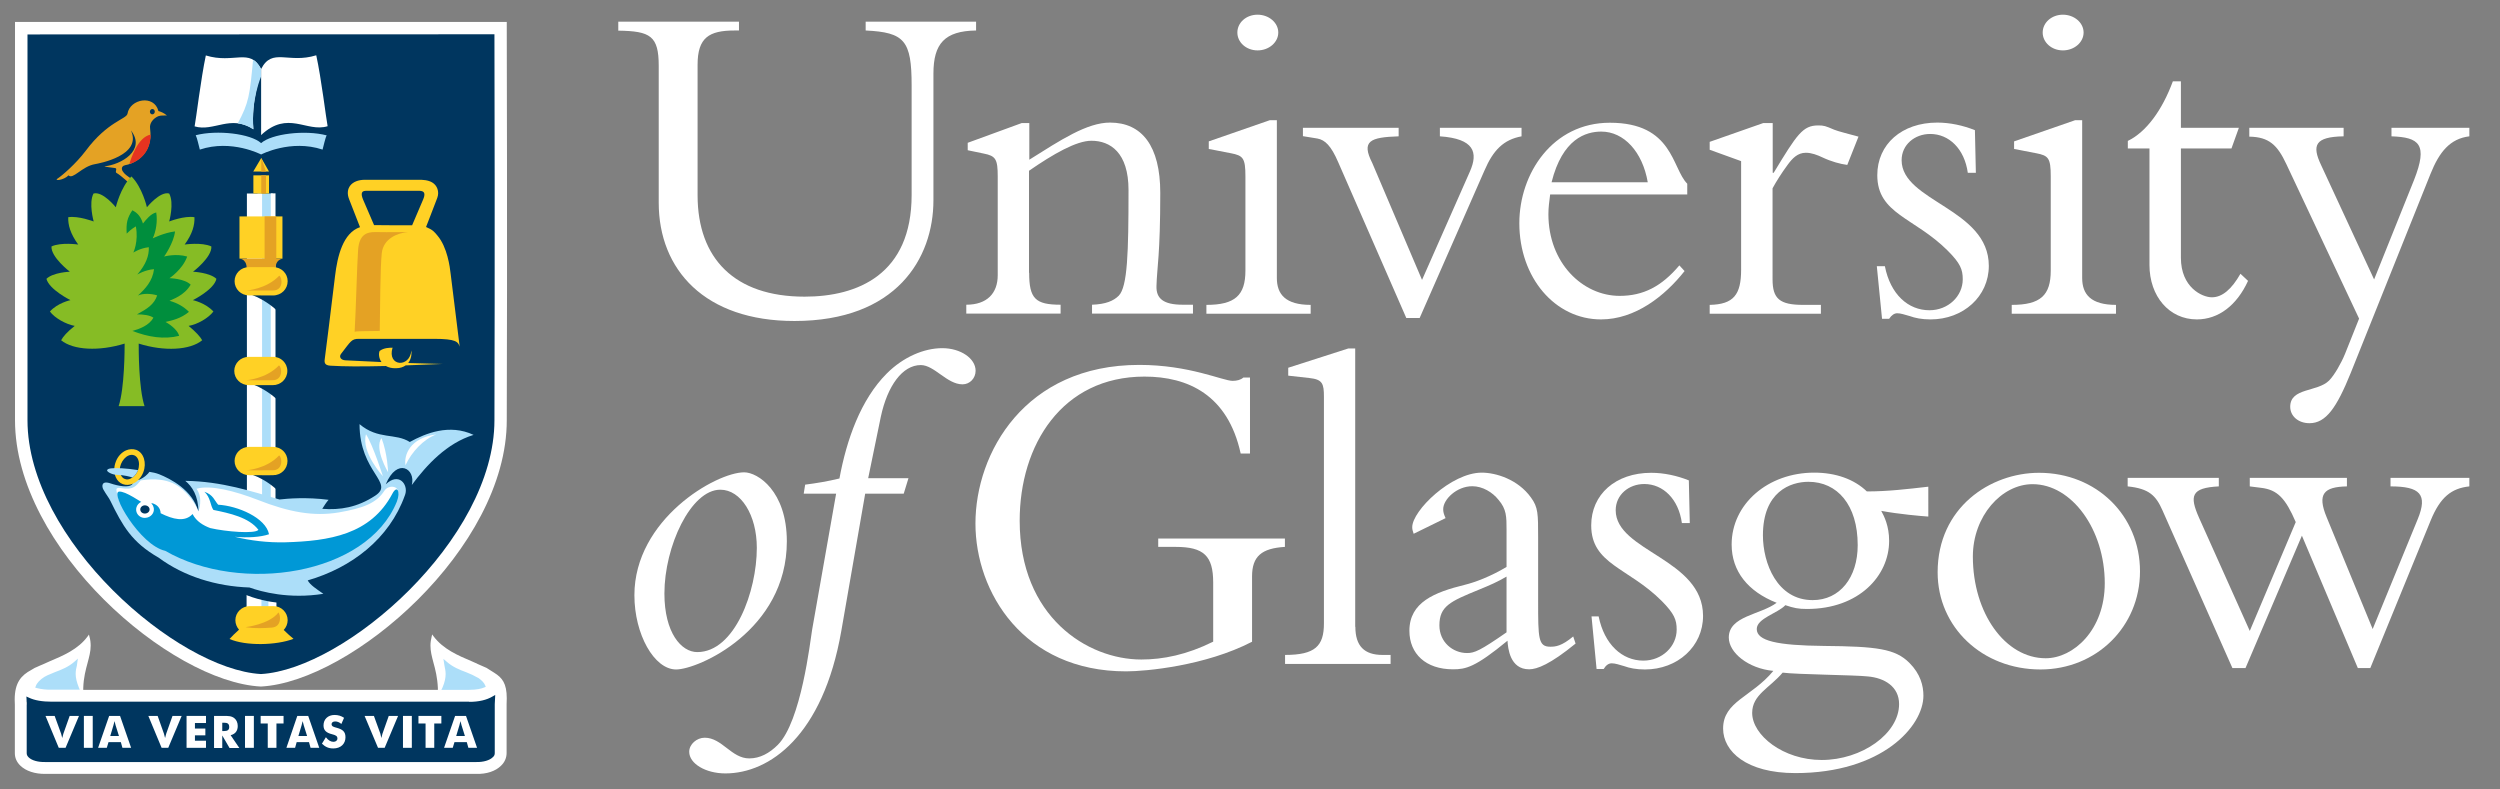
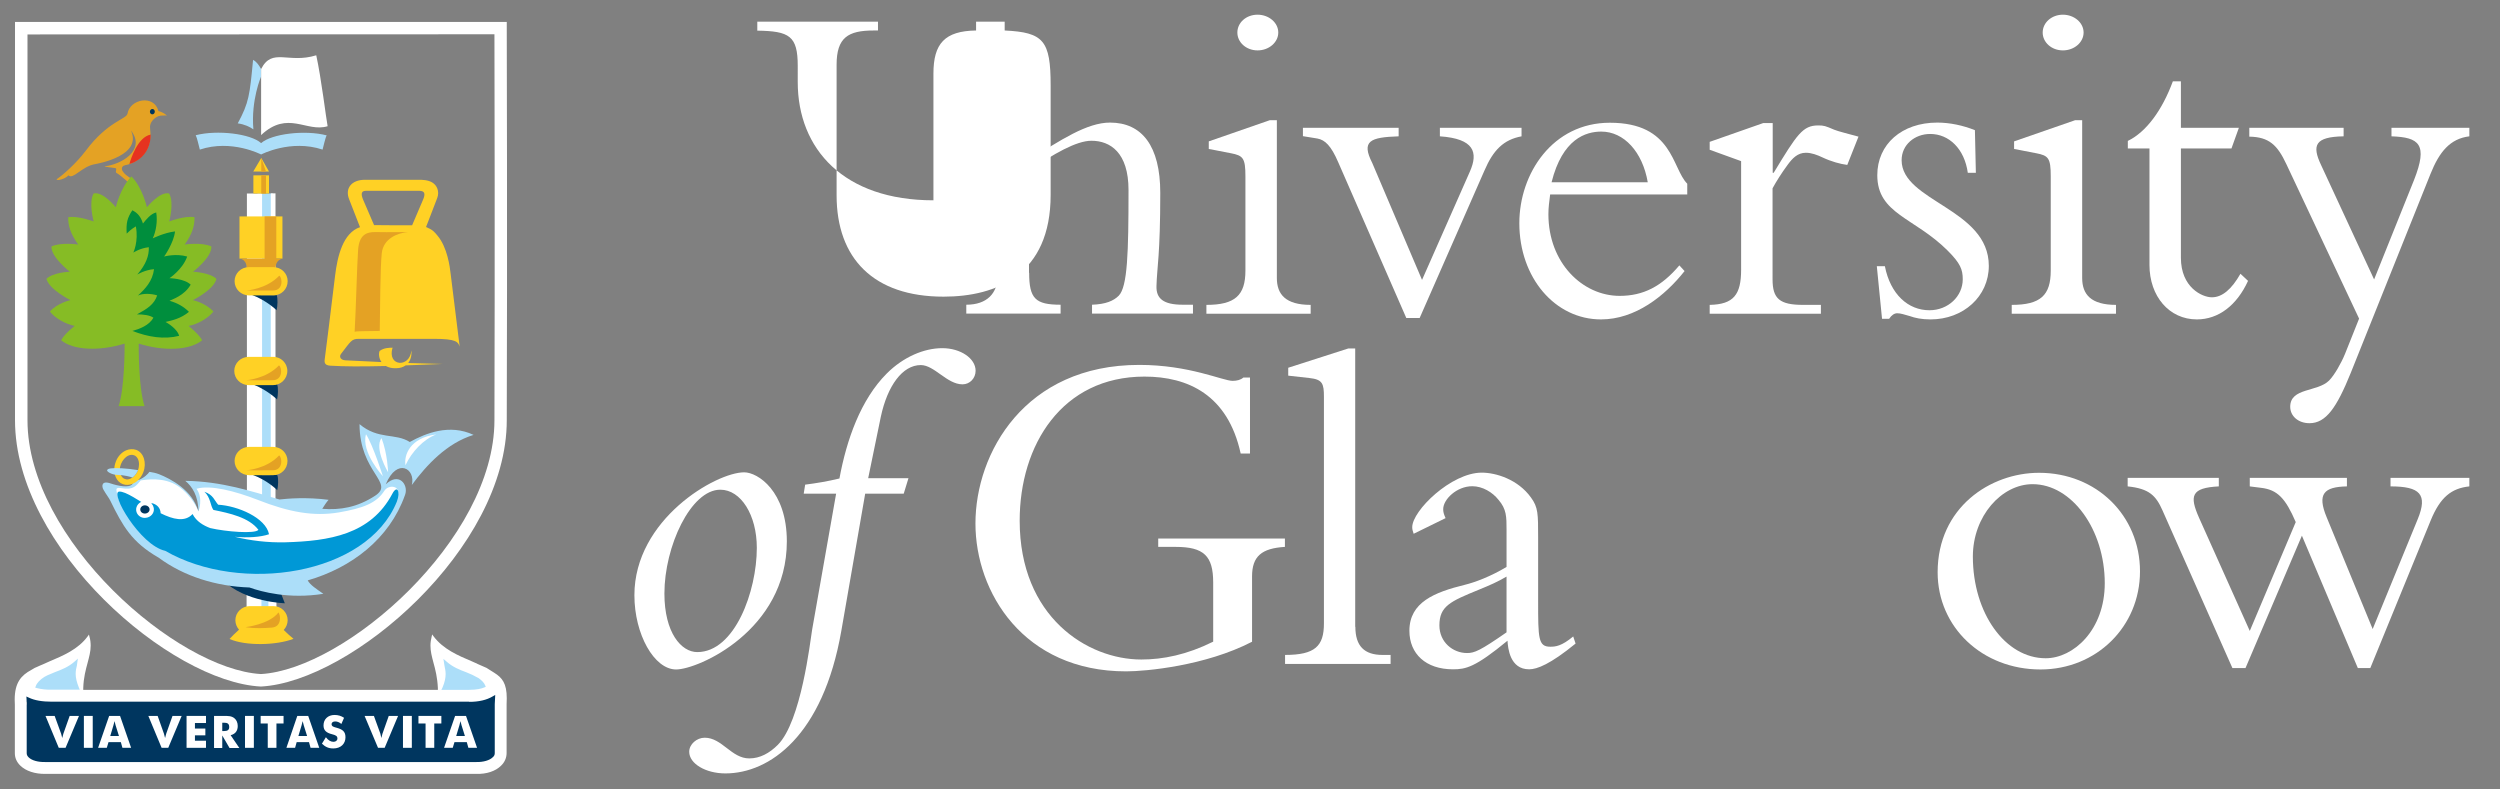
<svg xmlns="http://www.w3.org/2000/svg" version="1.1" id="Layer_1" x="0px" y="0px" viewBox="0 0 158.26 49.96" style="enable-background:new 0 0 158.26 49.96;" xml:space="preserve">
  <rect x="0" y="0" width="158.26" height="49.96" fill="#808080" stroke="none" />
  <style type="text/css">
	.st0{fill:#00365F;}
	.st1{fill:#FFFFFF;}
	.st2{fill:#ACDEF9;}
	.st3{fill:#FFD125;}
	.st4{fill:#E4A224;}
	.st5{fill:#E63320;}
	.st6{fill:#0098D6;}
	.st7{fill:#008A3B;}
	.st8{fill:#86BC25;}
	.st9{fill:#008E3D;}
	.st10{fill:#00365F;stroke:#00365F;stroke-width:0.493;}
</style>
  <g>
-     <path class="st0" d="M1.35,26.6c0,7.69,9.5,16.17,15.18,16.46h-0.02c5.69-0.29,15.19-8.78,15.18-16.47c0.04-10.44,0-24.82,0-24.82   l-30.35,0V26.6z" />
    <path class="st1" d="M16.52,43.46l-0.02,0C10.79,43.16,0.95,34.71,0.95,26.6V1.39l31.13,0l0,0.39c0,0.14,0.04,14.5,0,24.82   c0.01,8.11-9.83,16.55-15.55,16.86L16.52,43.46z M1.74,2.18V26.6c0,7.57,9.47,15.77,14.78,16.07c5.31-0.3,14.78-8.5,14.78-16.07   c0.03-9.36,0.01-22.04,0-24.43L1.74,2.18z" />
  </g>
  <rect x="16.3" y="12.25" class="st2" width="0.97" height="26.73" />
  <path class="st3" d="M22.71,21.45h4.76c1.41,0,1.53,0.19,1.63,0.5c-0.06-0.47-0.36-2.87-0.57-4.6c-0.05-0.45-0.21-1.7-0.84-2.44  c-0.2-0.24-0.29-0.36-0.72-0.54c0.03-0.09,0.42-1.06,0.71-1.84c0.15-0.4-0.01-0.8-0.32-0.98c-0.27-0.16-0.61-0.17-0.85-0.17  c-1.63,0-2.89,0-3.4,0c-0.87,0-1.28,0.55-1.01,1.23c0.2,0.51,0.54,1.37,0.69,1.77c-1.07,0.36-1.43,1.82-1.58,3.09  c-0.26,2.14-0.61,4.99-0.64,5.16c-0.04,0.27-0.08,0.5,0.36,0.52c0.85,0.05,1.83,0.06,3.5,0.02c0.16,0.09,0.37,0.15,0.64,0.14  c0.27,0,0.47-0.08,0.61-0.18c0.68-0.02,1.45-0.05,2.33-0.09c-0.77-0.02-1.5-0.04-2.17-0.06c0.24-0.3,0.22-0.71,0.2-0.79  c-0.1,1.12-1.55,1.01-1.19-0.18c-0.16,0-0.56,0-0.82,0.21c-0.07,0.17-0.05,0.46,0.12,0.7c-0.94-0.04-1.71-0.08-2.28-0.11  c-0.29-0.01-0.43-0.22-0.28-0.41C22.21,21.6,22.25,21.45,22.71,21.45 M23.15,12.08c0.86,0,2.26,0,3.16,0c0.28,0,0.74-0.08,0.48,0.54  c-0.23,0.55-0.56,1.31-0.7,1.64c-0.48,0-2.41,0-2.41-0.01c-0.15-0.36-0.37-0.87-0.65-1.51C22.87,12.39,22.8,12.08,23.15,12.08z" />
  <path class="st1" d="M16.55,38.86c0,0.31-0.21,0.57-0.47,0.57s-0.47-0.26-0.47-0.57v-2.65c0-0.31,0.21-0.57,0.47-0.57  s0.47,0.26,0.47,0.57V38.86" />
  <path class="st4" d="M10.01,7.36c0.15-0.06,0.37-0.05,0.56-0.05c-0.22-0.18-0.42-0.25-0.54-0.28C9.76,5.97,8.22,6.26,8.07,7.2  C8.01,7.54,6.81,7.69,5.43,9.54c-0.64,0.85-1.52,1.59-1.78,1.76c-0.27,0.17,0.38,0.12,0.69-0.2c0.28,0.29,0.84-0.57,1.68-0.71  c0.22-0.04,3-0.54,2.27-2.13c0.98,1.26-0.65,2.17-1.68,2.27c0.09,0.05,0.63,0.09,0.69,0.11c0.15,0.05-0.05,0.24,0.08,0.31  c0.3,0.17,0.89,0.73,0.89,0.73s0.34-0.11,0.19-0.27c-0.46-0.3-0.58-0.39-0.7-0.58c-0.01-0.01-0.16-0.29,0.15-0.37  C8.32,10.4,9.74,9.9,9.5,8.11C9.46,7.83,9.66,7.52,10.01,7.36" />
  <path class="st0" d="M9.8,7.07c0,0.09-0.07,0.17-0.16,0.17c-0.08,0-0.15-0.07-0.15-0.17c0-0.09,0.07-0.17,0.15-0.17  C9.73,6.9,9.8,6.97,9.8,7.07" />
  <rect x="16.99" y="35.54" class="st1" width="0.51" height="3.76" />
  <path class="st3" d="M17.96,39.88c0.15-0.16,0.25-0.38,0.25-0.62c0-0.49-0.4-0.89-0.89-0.89h-1.52c-0.49,0-0.9,0.4-0.9,0.89  c0,0.23,0.09,0.44,0.23,0.6c-0.18,0.16-0.51,0.48-0.6,0.59c1.02,0.45,2.96,0.41,4.05-0.01C18.47,40.36,18.12,40.04,17.96,39.88" />
  <path class="st2" d="M16.53,9.06C16.53,9.08,16.53,9.07,16.53,9.06c-0.66-0.6-2.78-0.85-4.14-0.5c0.09,0.17,0.2,0.7,0.26,0.91  c2.01-0.67,3.88,0.31,3.88,0.31c0,0,0-0.01,0-0.02c0,0.01,0,0.02,0,0.02c0,0,1.87-0.98,3.89-0.31c0.06-0.21,0.17-0.74,0.26-0.9  C19.31,8.21,17.19,8.47,16.53,9.06" />
  <rect x="17.14" y="12.24" class="st1" width="0.3" height="20.71" />
  <rect x="15.63" y="12.25" class="st1" width="0.96" height="19.22" />
  <path class="st0" d="M17.51,19.64c0.06-0.23,0.09-0.78,0-0.96c-0.45,0-1.15,0-1.56-0.01C16.88,19.02,17.51,19.64,17.51,19.64" />
  <path class="st0" d="M14.14,36.75c0.54,0.08,3.42,0.22,3.42,0.22l0.47,1.22C18.03,38.19,15.51,38.12,14.14,36.75" />
  <path class="st2" d="M25.94,27.98c-0.9-0.58-2-0.13-3.18-1.13c0,3.08,2.25,3.7,0.99,4.53c-1.13,0.74-2.22,0.92-3.35,0.83  c0.1-0.16,0.27-0.43,0.4-0.57c-1.39-0.18-2.6-0.08-3.11-0.02c-1.73-0.51-3.65-1.15-5.96-1.18c0.42,0.34,0.83,0.94,0.83,1.96  c-0.35-1.38-1.79-2.1-2.49-2.38c-0.21-0.08-0.41-0.12-0.61-0.15c-0.1,0.14-0.33,0.38-0.7,0.52c-0.21-0.11-0.39,0.09-0.36,0.16  c0.01,0.03,0.01,0.07-0.02,0.1C8.17,30.9,7.5,30.77,6.99,30.6c-0.58-0.2-0.56,0.2-0.44,0.4c0.18,0.32,0.36,0.53,0.44,0.71  c0.77,1.57,1.34,2.61,3.05,3.59c1.62,1.2,3.67,1.82,5.75,1.89c0.76,0.27,2.5,0.75,4.68,0.4c-0.42-0.29-0.85-0.57-0.99-0.85  c2.77-0.8,5.17-2.63,6.15-5.38c0.01-0.03,0.02-0.06,0.03-0.09c0.18-0.6-0.41-1.4-1.24-0.61c0.72-1.73,1.91-0.98,1.65,0.04  c0.95-1.28,2.22-2.65,3.91-3.17C28.45,26.81,26.94,27.43,25.94,27.98" />
  <path class="st0" d="M17.54,25.29c0.06-0.23,0.09-0.78,0-0.96c-0.45,0-1.15,0.01-1.56-0.01C16.91,24.67,17.54,25.29,17.54,25.29" />
  <path class="st3" d="M18.19,23.48c0,0.5-0.41,0.9-0.91,0.9h-1.54c-0.5,0-0.91-0.4-0.91-0.9c0-0.49,0.41-0.89,0.91-0.89h1.54  C17.78,22.58,18.19,22.98,18.19,23.48" />
  <path class="st4" d="M17.26,24.07c-0.9,0.01-1.68,0-1.68,0s1.27-0.08,2.08-0.94C17.87,23.27,17.91,24.07,17.26,24.07" />
  <path class="st0" d="M17.55,31.03c0.06-0.22,0.09-0.78,0-0.96c-0.45,0-1.15,0.01-1.56-0.01C16.93,30.4,17.55,31.03,17.55,31.03" />
  <path class="st3" d="M18.2,29.18c0,0.5-0.4,0.9-0.9,0.9h-1.54c-0.5,0-0.91-0.4-0.91-0.9c0-0.49,0.4-0.89,0.91-0.89h1.54  C17.8,28.29,18.2,28.69,18.2,29.18" />
  <path class="st4" d="M17.27,29.77c-0.9,0.01-1.68,0-1.68,0s1.27-0.07,2.08-0.94C17.88,28.98,17.92,29.77,17.27,29.77" />
  <rect x="15.16" y="13.7" class="st3" width="2.72" height="2.67" />
  <path class="st4" d="M17.89,16.37c-0.46,0.11-0.43,0.5-0.45,0.64c0,0-1.1,0.01-1.82,0c0.01-0.04,0.02-0.57-0.45-0.64  C15.16,16.37,17.71,16.37,17.89,16.37z" />
  <rect x="16.75" y="13.7" class="st4" width="0.74" height="2.71" />
  <path class="st3" d="M7.98,28.51c-0.29,0.13-0.53,0.39-0.65,0.72c-0.13,0.34-0.13,0.69,0,0.98c0.09,0.21,0.25,0.37,0.45,0.44  c0.19,0.07,0.42,0.06,0.63-0.03c0.29-0.12,0.53-0.39,0.66-0.72c0.23-0.6,0.03-1.24-0.44-1.42C8.42,28.41,8.19,28.42,7.98,28.51   M7.9,30.32c-0.14-0.05-0.21-0.17-0.25-0.25c-0.09-0.2-0.09-0.46,0.01-0.7c0.1-0.24,0.27-0.44,0.47-0.53  c0.09-0.04,0.22-0.07,0.36-0.02c0.2,0.08,0.31,0.3,0.31,0.57c0,0.12-0.02,0.26-0.07,0.38c-0.09,0.25-0.27,0.44-0.47,0.53  C8.17,30.34,8.04,30.38,7.9,30.32z" />
  <path class="st2" d="M8.39,30.23c-0.15-0.05-0.53-0.16-0.99-0.17c-0.32-0.01-0.64-0.2-0.62-0.29c0.02-0.07,0.1-0.1,0.24-0.12  c0.31-0.04,0.99-0.01,1.72,0.11C8.67,29.92,8.57,30.09,8.39,30.23" />
  <path class="st5" d="M9.54,8.52c-0.01,1.36-1.05,1.79-1.35,1.86C8.28,10.08,8.71,8.67,9.54,8.52" />
  <path class="st3" d="M18.21,17.8c0,0.5-0.4,0.9-0.91,0.9h-1.54c-0.5,0-0.91-0.4-0.91-0.9c0-0.49,0.4-0.89,0.91-0.89h1.54  C17.81,16.91,18.21,17.31,18.21,17.8" />
  <path class="st4" d="M17.28,18.39c-0.9,0.01-1.68,0-1.68,0s1.27-0.08,2.08-0.94C17.89,17.6,17.94,18.39,17.28,18.39" />
  <path class="st1" d="M11.25,30.76c0.98,0.66,1.31,1.62,1.31,1.62s0.33-0.81-0.12-1.44c0.89-0.26,2.44,0.15,3.84,0.69  c2.05,0.81,3.59,1.07,5.16,0.81c1.56-0.27,2.39-0.59,2.89-1.37c0.27-0.42,1.06-0.33,0.84,0.3c-0.22,0.63-1.19,2.41-3.02,2.91  c-1.83,0.49-4.86,1.31-9.33,0.19c-1.2-0.3-4.01-1.05-5.15-2.52c-0.23-0.3-0.29-0.85-0.3-0.93c-0.01-0.11,0.06-0.16,0.31-0.12  c0.79,0.14,0.94-0.16,1.23-0.49C9.22,30.37,10.35,30.17,11.25,30.76" />
  <path class="st6" d="M24.84,31.25c-1.37,2.6-4.01,3-6.77,3.08c-1.12,0.03-2.24-0.11-3.21-0.35c0.81,0.08,1.65,0.02,2.17-0.16  c-0.2-1.04-1.98-1.8-3.22-1.87c-0.24-0.27-0.3-0.62-0.87-0.82c0.4,0.37,0.37,0.88,0.57,1.15c1.02,0.21,2.25,0.47,2.85,1.26  c-0.21,0.27-2.05,0.12-3.05-0.11c-0.43-0.16-0.88-0.42-1.12-0.89c-0.48,0.53-1.24,0.34-2.02-0.05c-0.01-0.3-0.2-0.57-0.6-0.65  c0.09,0.13,0.11,0.27,0.11,0.38c-0.88-0.51-1.72-1.13-2.14-1.1c-0.6,0.05,1.31,3.39,2.92,3.75c4.78,2.76,12.77,1.54,14.66-3.11  C25.37,31.11,25.14,30.68,24.84,31.25z" />
  <path class="st1" d="M9.74,32.2c0.03,0.29-0.2,0.55-0.51,0.58c-0.31,0.04-0.58-0.18-0.61-0.47c-0.03-0.29,0.2-0.56,0.51-0.59  C9.43,31.69,9.71,31.91,9.74,32.2" />
  <path class="st0" d="M9.47,32.25c0,0.14-0.13,0.26-0.3,0.26c-0.16,0-0.29-0.11-0.29-0.26c0-0.14,0.13-0.26,0.29-0.26  C9.34,31.99,9.47,32.11,9.47,32.25" />
  <path class="st1" d="M23.17,27.49c-0.33,1.13,1.07,2.66,1.07,2.66S23.61,28.17,23.17,27.49" />
  <path class="st1" d="M24.15,27.73c-0.48,0.66,0.42,2.17,0.42,2.17S24.53,28.7,24.15,27.73" />
  <path class="st1" d="M25.67,29.45c0.38-0.83,1.14-1.65,1.95-1.95C25.94,27.71,25.56,28.83,25.67,29.45" />
-   <path class="st1" d="M16.53,4.37C15.82,3,14.81,4.06,13.03,3.51C12.72,4.96,12.41,7.55,12.32,8c1.21,0.36,2.28-0.77,3.72,0.18  c-0.15-1.87,0.45-3.43,0.45-3.43S16.51,4.52,16.53,4.37" />
  <path class="st2" d="M16.53,4.37c-0.14-0.24-0.27-0.45-0.51-0.58c-0.21,2.23-0.26,2.71-0.97,4.02c0.44,0.06,0.76,0.22,0.99,0.38  c-0.16-1.87,0.49-3.35,0.49-3.35S16.53,4.44,16.53,4.37z" />
  <path class="st1" d="M20.02,3.5c-1.77,0.55-2.79-0.51-3.49,0.87c0,0.47,0,3.93,0,4.18c1.7-1.59,2.87-0.15,4.21-0.56  C20.65,7.55,20.34,4.95,20.02,3.5" />
  <rect x="16.04" y="11.1" class="st3" width="0.99" height="1.15" />
  <polygon class="st3" points="16.54,10 17.03,10.86 16.03,10.86 " />
  <path class="st7" d="M8.24,13.39L8.24,13.39C8.23,13.38,8.23,13.38,8.24,13.39" />
  <path class="st8" d="M12.21,19c0,0,1.35-0.67,1.49-1.35c-0.42-0.4-1.48-0.45-1.48-0.45s1.21-0.92,1.16-1.6  c-0.61-0.28-1.69-0.12-1.69-0.12c0.5-0.69,0.64-1.24,0.62-1.73c-0.63-0.11-1.6,0.27-1.6,0.27s0.33-1.16,0-1.77  c-0.58-0.16-1.41,0.87-1.41,0.87s-0.29-1.27-0.98-1.95c-0.69,0.68-0.99,1.95-0.99,1.95s-0.82-1.03-1.41-0.87  c-0.32,0.6,0.01,1.77,0.01,1.77s-0.97-0.37-1.61-0.27c-0.02,0.48,0.13,1.04,0.63,1.73c0,0-1.08-0.16-1.69,0.12  c-0.05,0.67,1.16,1.6,1.16,1.6s-1.06,0.04-1.48,0.45C3.11,18.33,4.46,19,4.46,19s-0.81,0.17-1.3,0.72c0.31,0.42,1.02,0.81,1.57,0.91  c-0.48,0.38-0.74,0.68-0.86,0.91c0.77,0.63,2.4,0.71,4.02,0.21c0,0.31,0,2.82-0.38,3.96h1.64c-0.38-1.15-0.37-3.65-0.37-3.96  c1.62,0.51,3.25,0.42,4.02-0.21c-0.12-0.22-0.39-0.52-0.86-0.91c0.55-0.09,1.25-0.49,1.57-0.91C13.01,19.17,12.21,19,12.21,19" />
  <path class="st9" d="M10.73,19.04c0.15-0.08,0.94-0.32,1.34-1.02c-0.4-0.39-1.34-0.41-1.34-0.41s0.83-0.55,1.12-1.37  c-0.72-0.21-1.46,0-1.46,0s0.61-0.86,0.69-1.59c-0.69,0.08-1.41,0.44-1.41,0.44c0.21-0.45,0.31-1.09,0.22-1.64  c-0.34,0.07-0.65,0.46-0.84,0.7c-0.17-0.56-0.47-0.73-0.67-0.84c-0.33,0.49-0.4,0.81-0.36,1.48c0.11-0.11,0.29-0.29,0.58-0.46  c0.18,0.96-0.16,1.66-0.16,1.66s0.42-0.28,0.98-0.34c0.02,0.53-0.17,1.08-0.73,1.73c0,0,0.49-0.3,1.06-0.34  c-0.09,0.75-0.55,1.24-1.02,1.67c0.31-0.15,0.85-0.13,1.22-0.01c-0.19,0.57-0.63,0.85-1.28,1.2c0.4,0,0.81,0.05,1.04,0.21  c-0.26,0.49-0.89,0.72-1.33,0.84c1.01,0.39,2,0.55,2.96,0.31c-0.07-0.29-0.43-0.64-0.86-0.88c0.39-0.09,0.97-0.21,1.48-0.64  C11.62,19.4,11.22,19.18,10.73,19.04" />
  <path class="st4" d="M17.63,38.77c0.13,0.16,0.23,0.91-0.43,0.96c-1.12,0.09-1.66-0.03-1.66-0.03S17.05,39.53,17.63,38.77" />
  <path class="st4" d="M22.67,15.81c0.07-0.92,0.5-1.13,1.1-1.12c0.33,0.01,0.84,0.01,2.06,0c-0.69,0.06-1.55,0.42-1.66,1.32  c-0.1,0.83-0.11,3.71-0.13,4.94c-0.6,0.02-1.41,0-1.59,0.05C22.53,19.72,22.6,16.72,22.67,15.81" />
  <rect x="16.54" y="11.1" class="st4" width="0.3" height="1.15" />
  <polygon class="st4" points="16.84,10.86 16.54,10 16.54,10.86 " />
  <path class="st10" d="M29.71,44.43c0.6,0,1.1-0.12,1.47-0.34l0.17-0.1l-0.03,0.59l0,3.1c0,0.1-0.04,0.19-0.13,0.26  c-0.19,0.19-0.59,0.31-1.03,0.3H2.86c-0.45,0.01-0.85-0.1-1.05-0.3c-0.08-0.08-0.12-0.16-0.12-0.26l0-2.52l0-0.56  c0,0.01-0.01-0.34-0.01-0.34l-0.01-0.17l0.15,0.07c0.37,0.18,0.86,0.26,1.47,0.26H29.71z" />
  <path class="st2" d="M27.87,41.18c0.27,2.46-0.02,2.07,0,2.78c0.23,0.06,2.08,0.42,2.75,0.06c0.67-0.36,1.04-0.53,0.73-0.89  c-0.31-0.36-1.84-1.33-2.45-1.43C28.28,41.59,28.04,41.36,27.87,41.18" />
  <path class="st2" d="M5.29,41.26c0.23,0.77-0.42,1.95,0.01,2.81C4.93,44.05,2.76,44.15,2.35,44c-0.43-0.16-1.36-0.48-0.44-0.98  C2.84,42.52,5.17,41.62,5.29,41.26" />
  <g>
    <path class="st1" d="M5.56,40.27c-0.61,0.84-1.58,1.24-2.43,1.6c0,0-0.4,0.18-0.4,0.18c-0.02,0-0.39,0.17-0.39,0.17   c-0.01,0-0.14,0.06-0.14,0.06l0,0c0,0-0.22,0.13-0.22,0.13c-0.63,0.34-1.05,0.79-1.05,1.88l0.01,0.32v0.54l0,2.53   c0,0.3,0.12,0.57,0.35,0.79c0.35,0.34,0.93,0.53,1.58,0.52h27.28c0.65,0.02,1.22-0.17,1.57-0.52c0.23-0.22,0.35-0.5,0.35-0.8   l0-2.54l0-0.54c0,0,0.01-0.39,0.01-0.39c0-0.94-0.29-1.3-0.79-1.61c-0.01-0.01-0.49-0.31-0.49-0.31c0,0-0.57-0.25-0.57-0.25   c-0.01-0.01-0.05-0.03-0.05-0.03c0.01,0.01-0.32-0.14-0.32-0.14c-0.85-0.36-1.81-0.76-2.43-1.6c0,0-0.03-0.04-0.07-0.1   c-0.01,0.05-0.03,0.12-0.03,0.12c-0.05,0.2-0.08,0.39-0.08,0.59c0,0.37,0.09,0.7,0.19,1.08c0.12,0.43,0.25,0.94,0.28,1.61l0,0.11   H5.27l0-0.11c0.02-0.67,0.16-1.17,0.27-1.58c0.1-0.38,0.2-0.73,0.2-1.1c0-0.19-0.02-0.39-0.08-0.59c0,0-0.02-0.06-0.03-0.12   C5.6,40.22,5.56,40.27,5.56,40.27z M2.34,43.56l-0.11-0.03l0.04-0.11c0.07-0.19,0.27-0.4,0.54-0.57c0.02-0.01,0.19-0.1,0.19-0.1   c0.01-0.01,0.5-0.21,0.5-0.21c0.38-0.14,0.84-0.32,1.22-0.66l0.21-0.19l-0.05,0.35l-0.01,0.08c-0.04,0.15-0.08,0.33-0.08,0.54   c0,0.25,0.07,0.53,0.2,0.86l0.06,0.14H3.3C2.93,43.67,2.61,43.63,2.34,43.56z M28.01,43.53c0.14-0.33,0.2-0.61,0.2-0.86   c0-0.2-0.04-0.36-0.07-0.51c-0.01-0.03-0.02-0.12-0.02-0.12l-0.05-0.33l0.21,0.18c0.38,0.34,0.84,0.52,1.22,0.66   c0,0,0.4,0.17,0.4,0.17c0.01,0,0.4,0.21,0.4,0.21c0.2,0.14,0.35,0.3,0.41,0.45l0.04,0.1l-0.1,0.04c-0.16,0.07-0.46,0.15-0.96,0.15   h-1.75L28.01,43.53z M29.71,44.43c0.6,0,1.1-0.12,1.47-0.34l0.17-0.1l-0.03,0.59l0,3.1c0,0.1-0.04,0.19-0.13,0.26   c-0.19,0.19-0.59,0.31-1.03,0.3H2.86c-0.45,0.01-0.85-0.1-1.05-0.3c-0.08-0.08-0.12-0.16-0.12-0.26l0-2.52l0-0.56   c0,0.01-0.01-0.34-0.01-0.34l-0.01-0.17l0.15,0.07c0.37,0.18,0.86,0.26,1.47,0.26H29.71z" />
    <path class="st1" d="M2.88,45.32h0.58l0.41,1.13c0.01,0.03,0.03,0.12,0.07,0.27c0.04-0.16,0.06-0.25,0.07-0.27l0.4-1.13h0.59   l-0.85,2.02H3.72L2.88,45.32" />
    <rect x="5.31" y="45.32" class="st1" width="0.56" height="2.02" />
    <path class="st1" d="M6.91,45.32H7.6l0.7,2.02H7.75l-0.1-0.36H6.87l-0.11,0.36H6.21L6.91,45.32 M7.53,46.59l-0.21-0.67   c-0.01-0.03-0.03-0.12-0.07-0.27c-0.04,0.15-0.06,0.24-0.07,0.27l-0.2,0.67H7.53z" />
    <path class="st1" d="M9.39,45.32h0.59l0.4,1.13c0.01,0.03,0.03,0.12,0.07,0.27c0.04-0.16,0.06-0.25,0.07-0.27l0.4-1.13h0.58   l-0.85,2.02h-0.42L9.39,45.32" />
    <polyline class="st1" points="11.81,45.32 13.04,45.32 13.04,45.77 12.34,45.77 12.34,46.12 13,46.12 13,46.55 12.34,46.55    12.34,46.89 13.04,46.89 13.04,47.34 11.81,47.34 11.81,45.32  " />
    <path class="st1" d="M13.55,45.32h0.58c0.01,0,0.02,0,0.03,0c0.28,0,0.49,0,0.67,0.14c0.14,0.11,0.22,0.29,0.22,0.5   c0,0.31-0.16,0.51-0.45,0.58l0.55,0.81h-0.62l-0.46-0.79v0.79h-0.52V45.32 M14.17,46.28c0.23,0,0.34-0.07,0.34-0.25   c0-0.21-0.1-0.28-0.33-0.28h-0.11v0.53H14.17z" />
    <rect x="15.51" y="45.32" class="st1" width="0.56" height="2.02" />
    <polyline class="st1" points="16.95,45.8 16.5,45.8 16.5,45.32 17.95,45.32 17.95,45.8 17.5,45.8 17.5,47.34 16.95,47.34    16.95,45.8  " />
    <path class="st1" d="M18.82,45.32h0.69l0.7,2.02h-0.55l-0.1-0.36h-0.78l-0.1,0.36h-0.55L18.82,45.32 M19.44,46.59l-0.21-0.67   c-0.01-0.03-0.03-0.12-0.07-0.27c-0.04,0.15-0.06,0.24-0.07,0.27l-0.2,0.67H19.44z" />
    <path class="st1" d="M21.11,46.96c0.15,0,0.25-0.09,0.25-0.21c0-0.16-0.11-0.21-0.34-0.27c-0.36-0.09-0.54-0.24-0.54-0.56   c0-0.38,0.27-0.66,0.7-0.66c0.23,0,0.42,0.06,0.6,0.18l-0.17,0.39c-0.13-0.11-0.26-0.16-0.39-0.16c-0.14,0-0.23,0.07-0.23,0.17   c0,0.15,0.14,0.18,0.32,0.23c0.36,0.1,0.56,0.23,0.56,0.6c0,0.42-0.3,0.71-0.77,0.71c-0.29,0-0.5-0.09-0.72-0.3l0.25-0.41   C20.79,46.88,20.95,46.96,21.11,46.96" />
    <path class="st1" d="M23.08,45.32h0.59l0.41,1.13c0.01,0.03,0.03,0.12,0.06,0.27c0.04-0.16,0.06-0.25,0.07-0.27l0.4-1.13h0.59   l-0.85,2.02h-0.42L23.08,45.32" />
    <rect x="25.51" y="45.32" class="st1" width="0.56" height="2.02" />
    <polyline class="st1" points="26.94,45.8 26.49,45.8 26.49,45.32 27.94,45.32 27.94,45.8 27.49,45.8 27.49,47.34 26.94,47.34    26.94,45.8  " />
    <path class="st1" d="M28.81,45.32h0.69l0.7,2.02h-0.55l-0.1-0.36h-0.78l-0.11,0.36h-0.55L28.81,45.32 M29.43,46.59l-0.21-0.67   c-0.01-0.03-0.03-0.12-0.07-0.27c-0.04,0.15-0.06,0.24-0.07,0.27l-0.2,0.67H29.43z" />
  </g>
-   <path class="st1" d="M61.79,1.37v0.56c-1.99,0.03-2.7,0.83-2.7,2.73v8.02c0,3.68-2.35,7.64-8.8,7.64c-5.67,0-8.59-3.24-8.59-7.49  V4.17c0-1.9-0.53-2.2-2.56-2.23V1.37h7.64v0.56h-0.27c-1.63,0-2.35,0.45-2.35,2.17v8.26c0,4.01,2.35,6.42,6.77,6.42  c3.36,0,6.78-1.4,6.78-6.44V5.41c0-2.85-0.45-3.36-2.91-3.48V1.37H61.79z" />
+   <path class="st1" d="M61.79,1.37v0.56c-1.99,0.03-2.7,0.83-2.7,2.73v8.02c-5.67,0-8.59-3.24-8.59-7.49  V4.17c0-1.9-0.53-2.2-2.56-2.23V1.37h7.64v0.56h-0.27c-1.63,0-2.35,0.45-2.35,2.17v8.26c0,4.01,2.35,6.42,6.77,6.42  c3.36,0,6.78-1.4,6.78-6.44V5.41c0-2.85-0.45-3.36-2.91-3.48V1.37H61.79z" />
  <path class="st1" d="M65.15,17.27c0,1.63,0.39,2.02,1.99,2.02v0.56h-5.97v-0.56c1.31,0,1.99-0.72,1.99-1.87v-6.24  c0-1.1-0.12-1.31-0.89-1.46l-1.01-0.21V9.04l3.42-1.25h0.48v2.32c1.99-1.25,3.65-2.35,5.11-2.35c2.02,0,3.18,1.48,3.18,4.45  c0,3.95-0.21,4.72-0.24,5.89c-0.03,0.8,0.44,1.19,1.66,1.19h0.65v0.56h-6.39v-0.56c0.86-0.03,1.36-0.24,1.69-0.57  c0.56-0.57,0.62-2.74,0.62-6.69c0-2.38-1.16-3.12-2.35-3.12c-0.95,0-2.4,0.83-3.95,1.9V17.27z" />
  <path class="st1" d="M80.83,17.6c0,1.04,0.56,1.7,2.14,1.7v0.56h-6.6v-0.56c1.81,0,2.47-0.6,2.47-2.17v-5.97  c0-1.16-0.15-1.31-0.92-1.46l-1.4-0.27V8.95l3.86-1.34h0.45V17.6z M79.61,0.93c0.71,0,1.31,0.5,1.31,1.13  c0,0.62-0.59,1.13-1.31,1.13c-0.72,0-1.28-0.51-1.28-1.13C78.33,1.43,78.89,0.93,79.61,0.93z" />
  <path class="st1" d="M89.02,20.12l-4.31-9.86c-0.45-1.04-0.83-1.4-1.31-1.49l-0.92-0.15V8.09h6.06v0.54  c-1.81,0.06-2.38,0.29-1.67,1.69l3.15,7.4l3.03-6.86c0.54-1.22,0.27-2.08-1.9-2.23V8.09h5.17v0.54c-1.13,0.21-1.79,0.86-2.35,2.17  l-4.1,9.33H89.02z" />
  <path class="st1" d="M98.13,12.31c-0.06,0.45-0.11,0.86-0.11,1.25c0,3.09,2.17,5.17,4.51,5.17c1.49,0,2.65-0.59,3.78-1.93l0.33,0.36  c-1.25,1.58-3.12,3.06-5.29,3.06c-2.91,0-5.17-2.64-5.17-6.09c0-3.15,2.11-6.36,5.73-6.36c4.01,0,3.92,2.88,4.9,3.86v0.68H98.13z   M104.31,11.54c-0.33-1.93-1.51-3.21-2.94-3.21c-0.98,0-2.46,0.45-3.15,3.21H104.31z" />
  <path class="st1" d="M112.21,17.69c0,1.22,0.45,1.61,1.93,1.61h1.13v0.56h-7.04v-0.56c1.52-0.03,1.99-0.65,1.99-2.23V10.2  l-1.99-0.72v-0.5l3.39-1.19h0.6v3.15h0.06c1.48-2.44,1.84-3,2.82-3c0.36,0,0.45,0.03,1.01,0.27c0.3,0.12,0.83,0.24,1.54,0.44  l-0.71,1.79c-0.45-0.06-1.01-0.21-1.58-0.48c-0.32-0.15-0.68-0.29-1.04-0.29c-0.53,0-0.86,0.36-1.16,0.77  c-0.39,0.53-0.71,1.04-0.95,1.48V17.69z" />
  <path class="st1" d="M119.32,16.85c0.35,1.79,1.48,2.79,2.82,2.79c1.19,0,2.11-0.89,2.11-1.96c0-0.62-0.15-1.01-0.95-1.81  c-2.11-2.11-4.46-2.32-4.46-4.78c0-1.96,1.55-3.33,3.8-3.33c0.8,0,1.63,0.18,2.38,0.48l0.06,2.7h-0.51  c-0.21-1.52-1.19-2.46-2.38-2.46c-0.98,0-1.81,0.68-1.81,1.66c0,2.62,5.52,3.06,5.52,6.69c0,1.93-1.61,3.39-3.69,3.39  c-0.56,0-0.98-0.09-1.31-0.21c-0.33-0.09-0.57-0.18-0.8-0.18c-0.18,0-0.36,0.12-0.51,0.35h-0.45l-0.33-3.33H119.32z" />
  <path class="st1" d="M131.81,17.6c0,1.04,0.56,1.7,2.14,1.7v0.56h-6.6v-0.56c1.82,0,2.47-0.6,2.47-2.17v-5.97  c0-1.16-0.15-1.31-0.92-1.46l-1.4-0.27V8.95l3.86-1.34h0.45V17.6z M130.59,0.93c0.71,0,1.31,0.5,1.31,1.13  c0,0.62-0.59,1.13-1.31,1.13s-1.28-0.51-1.28-1.13C129.31,1.43,129.88,0.93,130.59,0.93z" />
  <path class="st1" d="M141.73,8.09l-0.47,1.31h-3.2v6.92c0,1.87,1.34,2.5,1.96,2.5c0.66,0,1.25-0.51,1.81-1.49l0.48,0.45  c-0.71,1.55-1.87,2.44-3.24,2.44c-1.75,0-3-1.46-3-3.45V9.4h-1.37V8.92c1.16-0.56,2.17-1.93,2.85-3.77h0.51v2.94H141.73z" />
  <path class="st1" d="M152.82,11.39c0.89-2.26,0.33-2.7-1.43-2.76V8.09h4.93v0.54c-1.22,0.15-1.9,0.98-2.46,2.38l-5.05,12.6  c-0.89,2.2-1.57,3.18-2.61,3.18c-0.71,0-1.22-0.45-1.22-1.04c0-1.22,1.72-0.92,2.46-1.66c0.33-0.33,0.77-1.1,1.01-1.69l0.89-2.23  l-4.6-9.77c-0.57-1.22-1.1-1.73-2.35-1.75V8.09h5.97v0.54c-1.81,0.03-2.02,0.56-1.43,1.81l3.36,7.25L152.82,11.39z" />
  <path class="st1" d="M47.11,29.9c0.86,0,2.7,1.19,2.7,4.37c0,5.64-5.62,8.11-7.01,8.11s-2.64-2.23-2.64-4.7  C40.16,32.87,45.33,29.9,47.11,29.9z M45.6,31c-1.87,0-3.54,3.59-3.54,6.57c0,2.49,1.07,3.71,2.08,3.71c2.38,0,3.77-3.86,3.77-6.6  C47.91,32.6,46.9,31,45.6,31z" />
  <path class="st1" d="M50.88,31.24l0.09-0.56c0.71-0.09,1.43-0.21,2.17-0.39c0.45-2.44,1.34-4.99,3-6.65c1.04-1.04,2.35-1.6,3.51-1.6  c1.16,0,2.11,0.65,2.11,1.43c0,0.47-0.36,0.86-0.83,0.86c-0.98,0-1.78-1.22-2.64-1.22c-1.16,0-2.11,1.31-2.53,3.27l-0.8,3.89h2.55  l-0.3,0.98h-2.44l-1.51,8.68c-1.16,6.66-4.55,9.03-7.34,9.03c-1.25,0-2.29-0.62-2.29-1.37c0-0.48,0.48-0.89,0.98-0.89  c1.1,0,1.69,1.31,2.82,1.31c0.68,0,1.28-0.33,1.81-0.86c1.48-1.49,2.05-6.56,2.17-7.28l1.52-8.62H50.88z" />
  <path class="st1" d="M79.25,40.63c-2.94,1.52-6.71,1.87-7.96,1.87c-6.51,0-9.54-5.02-9.54-9.36c0-4.46,3.12-10.04,10.37-10.04  c3.18,0,5.29,1.01,5.91,1.01c0.27,0,0.51-0.06,0.68-0.21h0.42v4.81h-0.59c-0.81-3.71-3.33-4.87-6.09-4.87c-5.23,0-7.9,4.34-7.9,9.12  c0,6.09,4.28,8.79,7.7,8.79c1.37,0,2.88-0.3,4.55-1.13v-3.74c0-1.69-0.59-2.26-2.38-2.26h-1.1v-0.53h8.02v0.53  c-1.48,0.09-2.08,0.6-2.08,1.87V40.63z" />
  <path class="st1" d="M85.8,39.68c0,1.22,0.57,1.78,1.72,1.78h0.51v0.57h-6.68v-0.57c1.9,0,2.46-0.56,2.46-1.99V25.12  c0-0.84-0.09-1.1-0.92-1.19l-1.34-0.15v-0.5l3.8-1.22h0.44V39.68z" />
  <path class="st1" d="M89.49,33.79c-0.06-0.18-0.09-0.27-0.09-0.42c0-1.04,2.47-3.45,4.4-3.45c0.89,0,2.29,0.42,3.12,1.58  c0.45,0.62,0.45,1.01,0.45,2.55v3.98c0,2.38,0,2.91,0.77,2.91c0.32,0,0.71-0.03,1.45-0.65l0.15,0.45c-1.6,1.31-2.44,1.63-2.94,1.63  c-1.22,0-1.34-1.34-1.37-1.81c-2.05,1.69-2.64,1.81-3.45,1.81c-1.72,0-2.76-0.98-2.76-2.44c0-1.81,1.6-2.44,3.51-2.91  c0.62-0.15,1.6-0.51,2.64-1.13v-2.35c0-0.83,0-1.31-0.51-1.9c-0.38-0.48-1.01-0.86-1.66-0.86c-0.98,0-1.84,0.83-1.84,1.45  c0,0.18,0.03,0.3,0.15,0.57L89.49,33.79z M95.37,36.5c-0.56,0.33-1.04,0.54-1.75,0.83c-1.81,0.74-2.5,1.04-2.5,2.26  c0,1.07,0.86,1.75,1.75,1.75c0.47,0,0.83-0.15,2.5-1.31V36.5z" />
-   <path class="st1" d="M101.2,39.02c0.36,1.78,1.49,2.8,2.83,2.8c1.19,0,2.11-0.9,2.11-1.96c0-0.63-0.15-1.01-0.95-1.82  c-2.11-2.11-4.46-2.32-4.46-4.78c0-1.96,1.54-3.33,3.8-3.33c0.8,0,1.63,0.18,2.38,0.48l0.06,2.7h-0.5  c-0.21-1.52-1.19-2.47-2.38-2.47c-0.98,0-1.81,0.68-1.81,1.66c0,2.61,5.53,3.06,5.53,6.69c0,1.93-1.61,3.39-3.68,3.39  c-0.56,0-0.98-0.09-1.31-0.21c-0.32-0.09-0.56-0.18-0.8-0.18c-0.18,0-0.36,0.12-0.5,0.36h-0.45l-0.32-3.33H101.2z" />
-   <path class="st1" d="M122.06,32.7c-0.45-0.03-1.84-0.15-2.97-0.36c0.18,0.33,0.5,0.95,0.5,1.9c0,2.2-1.9,4.31-5.2,4.31  c-0.56,0-0.83-0.06-1.37-0.24c-0.47,0.51-1.81,0.83-1.81,1.51c0,0.75,1.28,1.04,4.25,1.07c3.36,0.03,4.52,0.18,5.41,1.07  c0.71,0.71,0.89,1.46,0.89,2.08c0,1.93-2.61,4.9-8.11,4.9c-3.09,0-4.57-1.37-4.57-2.82c0-1.72,1.81-1.99,3.18-3.65  c-1.6-0.15-2.82-1.16-2.82-2.11c0-1.37,1.99-1.43,3.03-2.2c-1.81-0.71-2.85-1.99-2.85-3.69c0-2.56,2.29-4.55,5.23-4.55  c1.37,0,2.53,0.42,3.33,1.19c1.33,0,2.58-0.15,3.89-0.3V32.7z M115.32,48.11c2.53,0,4.9-1.66,4.9-3.54c0-1.1-0.92-1.66-1.99-1.75  c-0.77-0.09-4.51-0.12-5.38-0.24c-0.83,0.98-1.93,1.4-1.93,2.55C110.92,46.54,112.88,48.11,115.32,48.11z M114.48,30.5  c-1.13,0-2.88,0.62-2.88,3.39c0,1.75,0.89,4.1,3.15,4.1c1.72,0,2.85-1.43,2.85-3.48C117.6,31.95,116.3,30.5,114.48,30.5z" />
  <path class="st1" d="M129.08,29.93c3.63,0,6.39,2.7,6.39,6.24c0,3.5-2.76,6.21-6.3,6.21c-3.68,0-6.51-2.67-6.51-6.15  C122.66,32.13,125.99,29.93,129.08,29.93z M129.5,41.67c1.75,0,3.74-1.78,3.74-4.75c0-3.39-2.08-6.27-4.57-6.27  c-1.96,0-3.78,2.02-3.78,4.58C124.89,38.82,126.94,41.67,129.5,41.67z" />
  <path class="st1" d="M149.26,42.29l-3.54-8.38l-3.57,8.38h-0.83l-4.43-9.99c-0.41-0.92-0.83-1.37-2.2-1.51v-0.54h5.77v0.54  c-1.75,0.09-1.87,0.59-1.25,1.99l3.21,7.16l2.91-6.89c-0.65-1.51-1.16-2.05-2.2-2.17l-0.71-0.09v-0.54h6.15v0.54  c-1.46,0.03-1.9,0.47-1.28,1.96l2.91,7.07l2.85-6.95c0.65-1.58,0.15-2.08-1.72-2.08v-0.54h4.99v0.54c-1.13,0.12-1.84,0.68-2.44,2.14  l-3.83,9.36H149.26z" />
</svg>